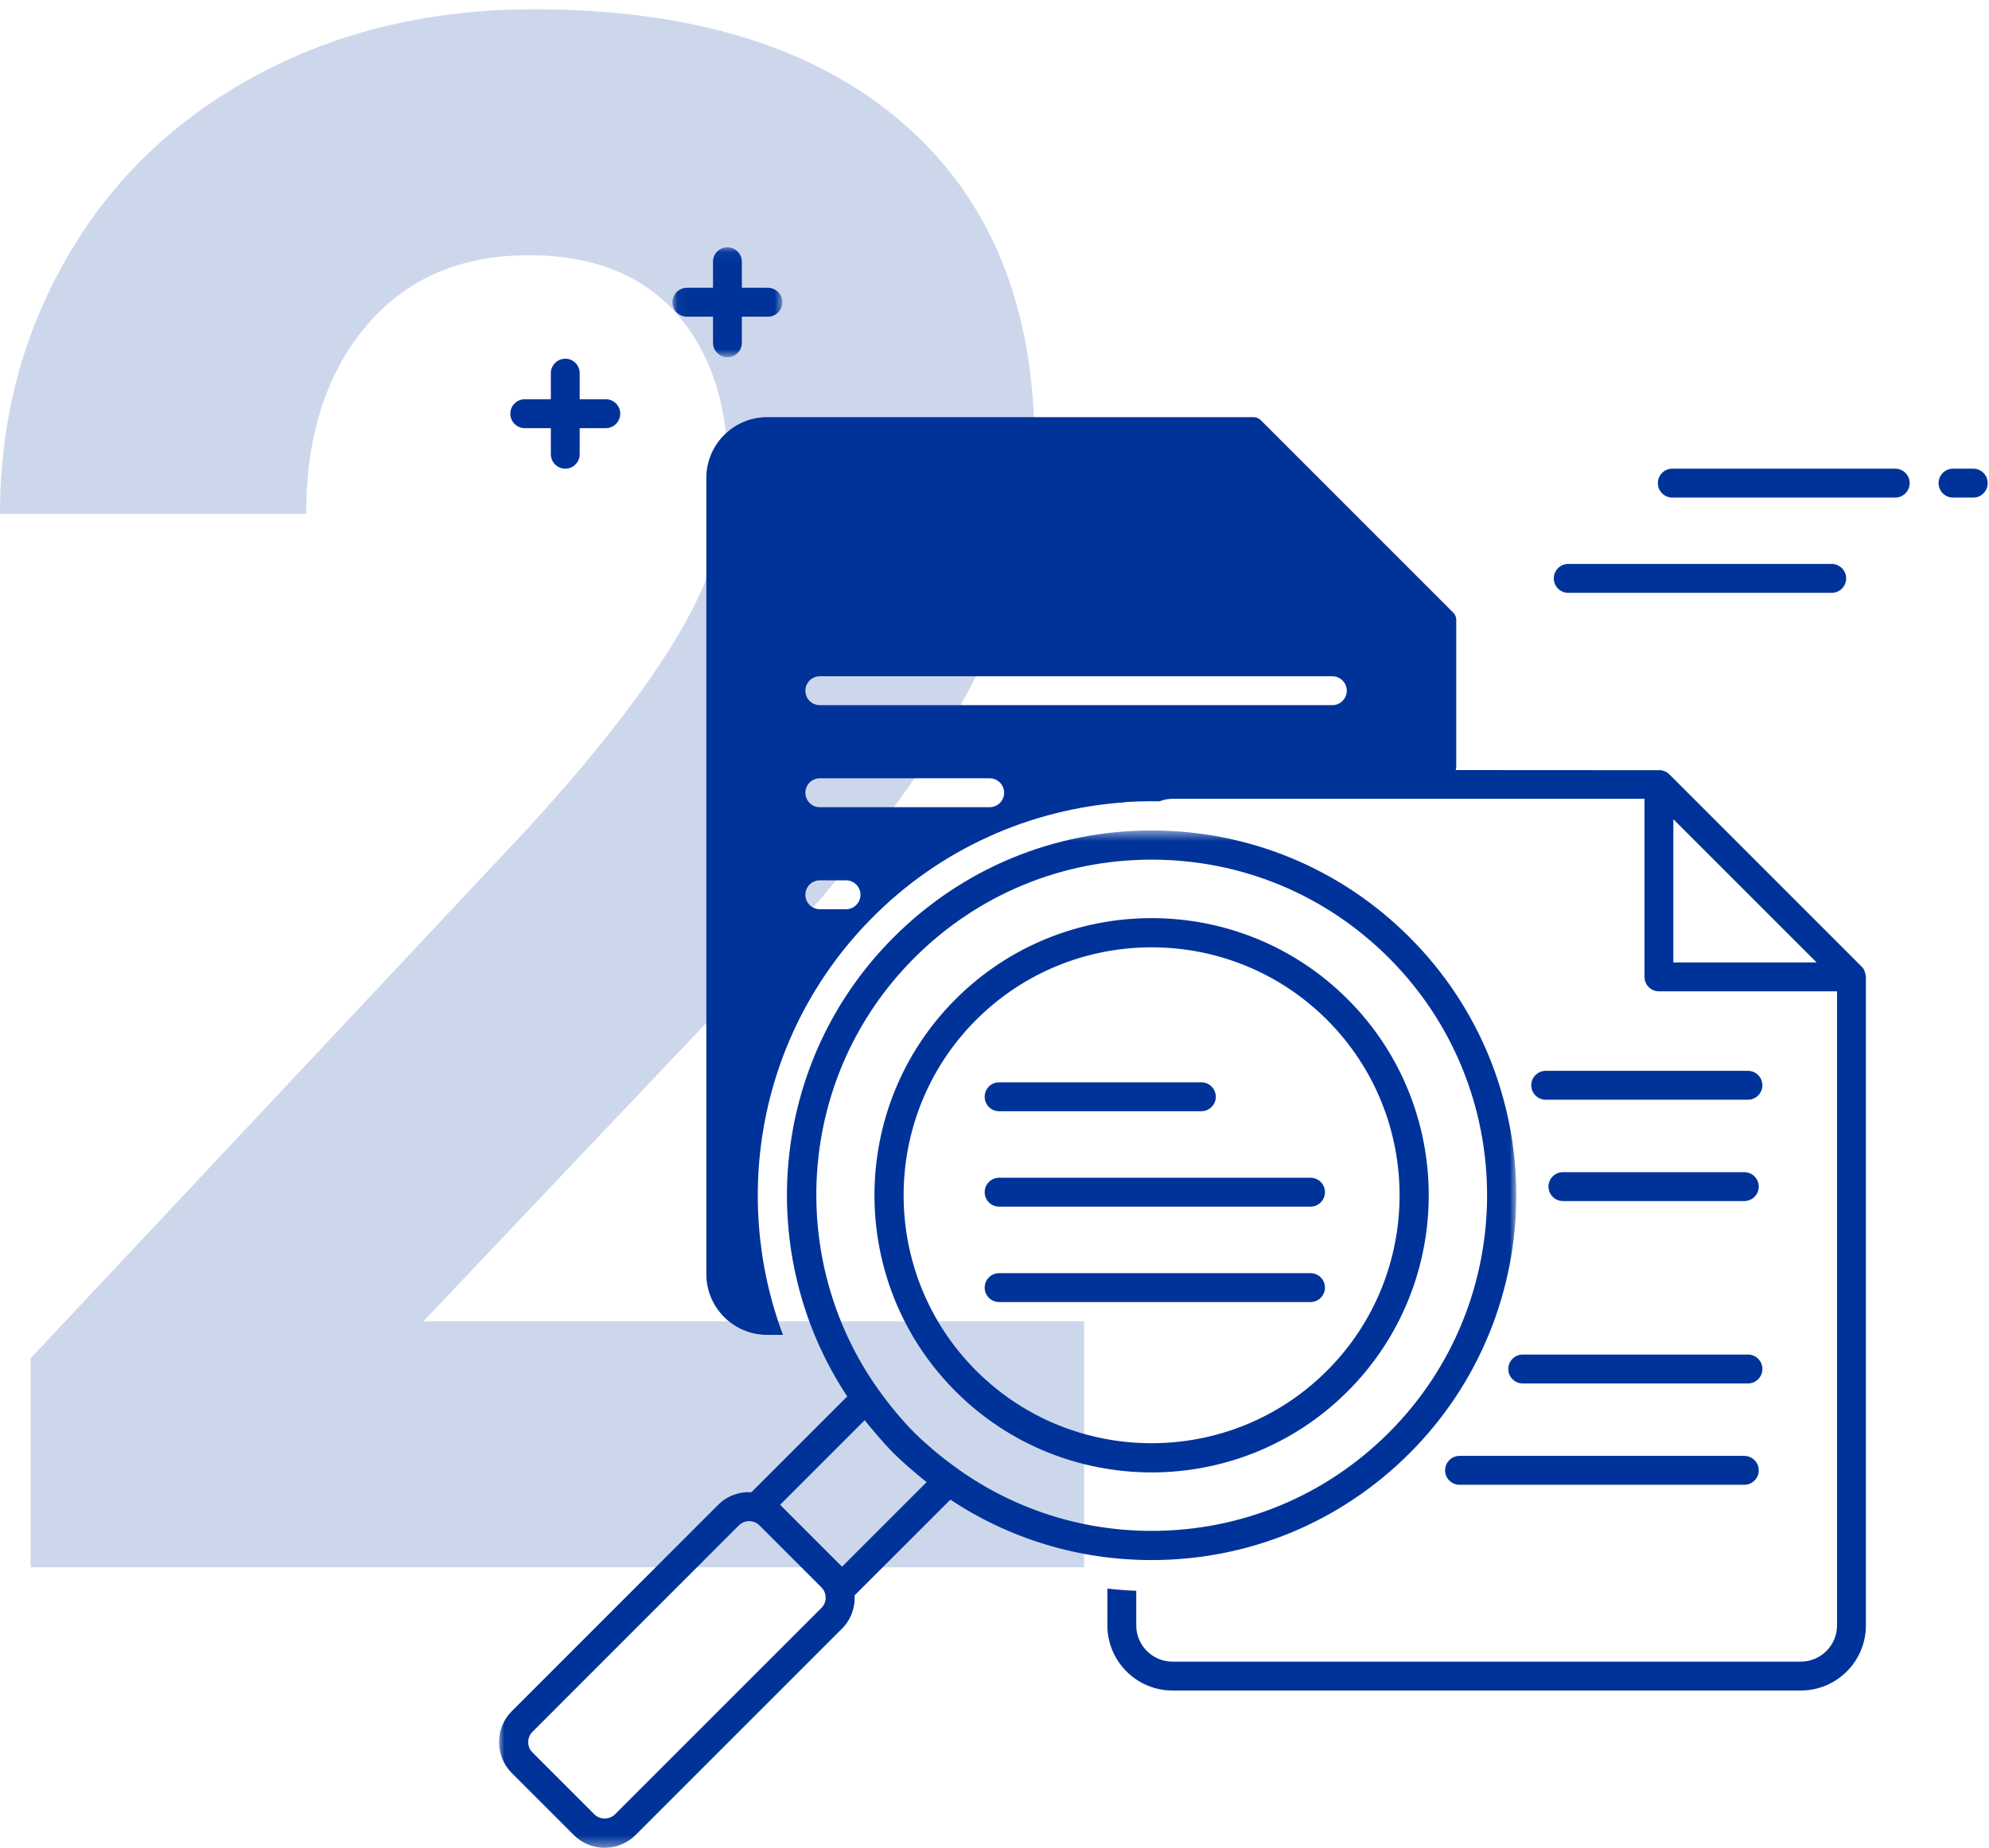
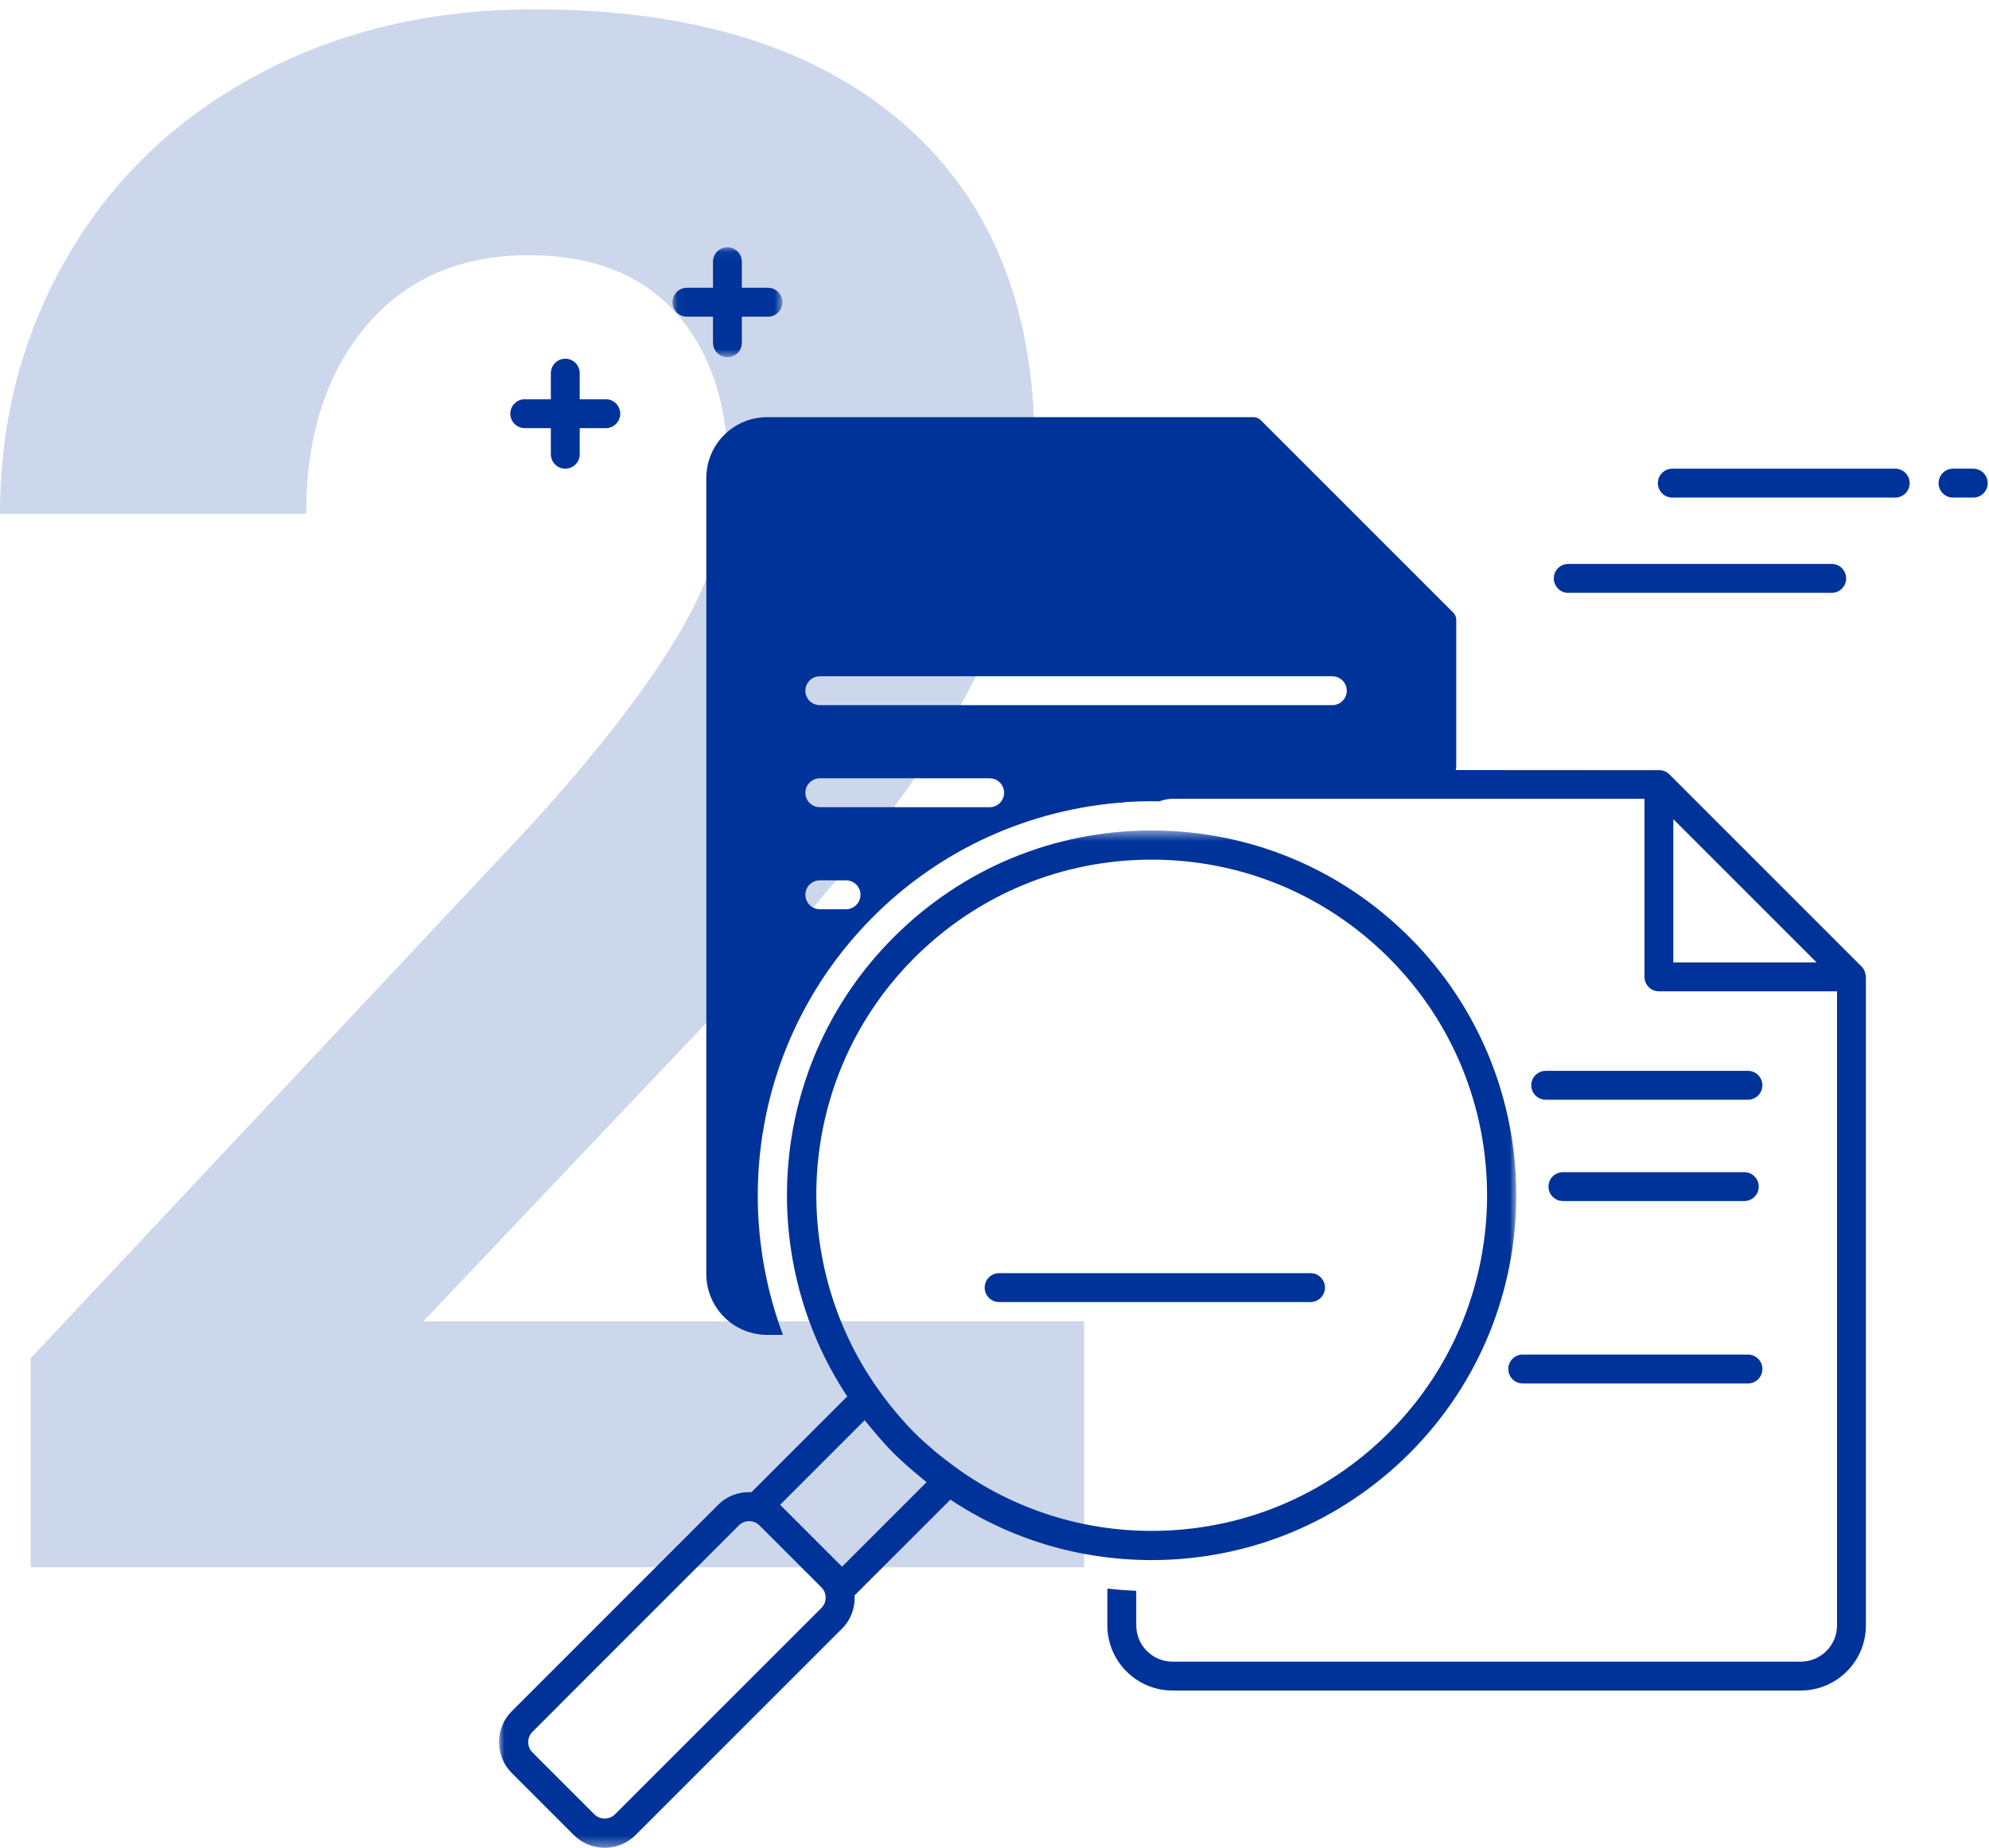
<svg xmlns="http://www.w3.org/2000/svg" xmlns:xlink="http://www.w3.org/1999/xlink" width="184px" height="171px" viewBox="0 0 184 171" version="1.1">
  <title>Group 2</title>
  <desc>Created with Sketch.</desc>
  <defs>
    <polygon id="path-1" points="1.044 0.047 11.214 0.047 11.214 10.22 1.044 10.22" />
    <polygon id="path-3" points="0 0.506 94.104 0.506 94.104 94.625 0 94.625" />
  </defs>
  <g id="Tutor-Keyscreens-Iteration" stroke="none" stroke-width="1" fill="none" fill-rule="evenodd">
    <g id="Tutor_Intro-V2-Copy-5" transform="translate(-602, -358)">
      <g id="MODAL">
        <g id="Group-2" transform="translate(602, 354)">
          <path d="M100.293,149 L2.832,149 L2.832,129.664 L48.828,80.641 C55.143,73.74 59.814,67.717 62.842,62.574 C65.869,57.431 67.383,52.548 67.383,47.926 C67.383,41.611 65.788,36.647 62.598,33.033 C59.408,29.42 54.85,27.613 48.926,27.613 C42.546,27.613 37.516,29.811 33.838,34.205 C30.159,38.6 28.32,44.378 28.32,51.539 L0,51.539 C0,42.88 2.067,34.97 6.201,27.809 C10.335,20.647 16.178,15.032 23.73,10.963 C31.283,6.894 39.844,4.859 49.414,4.859 C64.063,4.859 75.439,8.375 83.545,15.406 C91.65,22.438 95.703,32.366 95.703,45.191 C95.703,52.223 93.88,59.384 90.234,66.676 C86.589,73.967 80.339,82.463 71.484,92.164 L39.16,126.246 L100.293,126.246 L100.293,149 Z" id="2" fill="#CDD7EC" fill-rule="nonzero" />
          <g id="ICO/200/CheckComplaintAlt-Copy" transform="translate(15.164, 0)">
            <g id="Group-37" transform="translate(31, 26)">
              <path d="M136.381,21.361 L134.506,21.361 C133.769,21.361 133.171,21.961 133.171,22.698 C133.171,23.433 133.769,24.035 134.506,24.035 L136.381,24.035 C137.118,24.035 137.716,23.433 137.716,22.698 C137.716,21.961 137.118,21.361 136.381,21.361" id="Fill-1" fill="#003399" />
              <path d="M129.162,21.361 L108.537,21.361 C107.8,21.361 107.202,21.961 107.202,22.698 C107.202,23.433 107.8,24.035 108.537,24.035 L129.162,24.035 C129.899,24.035 130.497,23.433 130.497,22.698 C130.497,21.961 129.899,21.361 129.162,21.361" id="Fill-3" fill="#003399" />
              <path d="M123.286,30.175 L98.911,30.175 C98.174,30.175 97.576,30.775 97.576,31.512 C97.576,32.247 98.174,32.849 98.911,32.849 L123.286,32.849 C124.023,32.849 124.621,32.247 124.621,31.512 C124.621,30.775 124.023,30.175 123.286,30.175" id="Fill-5" fill="#003399" />
              <g id="Group-9" transform="translate(15, 0.829)">
                <mask id="mask-2" fill="white">
                  <use xlink:href="#path-1" />
                </mask>
                <g id="Clip-8" />
                <path d="M2.379,6.47 L4.794,6.47 L4.794,8.883 C4.794,9.62 5.392,10.22 6.129,10.22 C6.866,10.22 7.464,9.62 7.464,8.883 L7.464,6.47 L9.879,6.47 C10.616,6.47 11.214,5.87 11.214,5.133 C11.214,4.398 10.616,3.796 9.879,3.796 L7.464,3.796 L7.464,1.383 C7.464,0.648 6.866,0.046 6.129,0.046 C5.392,0.046 4.794,0.648 4.794,1.383 L4.794,3.796 L2.379,3.796 C1.642,3.796 1.044,4.398 1.044,5.133 C1.044,5.87 1.642,6.47 2.379,6.47" id="Fill-7" fill="#003399" mask="url(#mask-2)" />
              </g>
              <path d="M2.379,17.611 L4.794,17.611 L4.794,20.024 C4.794,20.761 5.392,21.361 6.129,21.361 C6.866,21.361 7.464,20.761 7.464,20.024 L7.464,17.611 L9.879,17.611 C10.616,17.611 11.214,17.011 11.214,16.274 C11.214,15.539 10.616,14.937 9.879,14.937 L7.464,14.937 L7.464,12.524 C7.464,11.789 6.866,11.187 6.129,11.187 C5.392,11.187 4.794,11.789 4.794,12.524 L4.794,14.937 L2.379,14.937 C1.642,14.937 1.044,15.539 1.044,16.274 C1.044,17.011 1.642,17.611 2.379,17.611" id="Fill-10" fill="#003399" />
              <path d="M115.538,77.071 L96.828,77.071 C96.089,77.071 95.491,77.671 95.491,78.408 C95.491,79.143 96.089,79.744 96.828,79.744 L115.538,79.744 C116.275,79.744 116.873,79.143 116.873,78.408 C116.873,77.671 116.275,77.071 115.538,77.071" id="Fill-12" fill="#003399" />
              <path d="M115.199,86.446 L98.421,86.446 C97.684,86.446 97.084,87.046 97.084,87.783 C97.084,88.518 97.684,89.119 98.421,89.119 L115.199,89.119 C115.937,89.119 116.536,88.518 116.536,87.783 C116.536,87.046 115.937,86.446 115.199,86.446" id="Fill-14" fill="#003399" />
              <path d="M93.365,104.657 C93.365,105.394 93.963,105.994 94.7,105.994 L115.539,105.994 C116.276,105.994 116.874,105.394 116.874,104.657 C116.874,103.921 116.276,103.32 115.539,103.32 L94.7,103.32 C93.963,103.32 93.365,103.921 93.365,104.657" id="Fill-16" fill="#003399" />
-               <path d="M87.519,114.032 C87.519,114.769 88.117,115.369 88.854,115.369 L115.199,115.369 C115.936,115.369 116.536,114.769 116.536,114.032 C116.536,113.296 115.936,112.695 115.199,112.695 L88.854,112.695 C88.117,112.695 87.519,113.296 87.519,114.032" id="Fill-18" fill="#003399" />
              <path d="M108.637,67.042 L108.637,53.793 L121.888,67.042 L108.637,67.042 Z M126.421,68.193 C126.414,68.141 126.404,68.094 126.389,68.039 C126.324,67.786 126.215,67.588 126.059,67.434 L108.247,49.621 C108.089,49.464 107.891,49.355 107.628,49.286 C107.579,49.274 107.534,49.267 107.476,49.256 L62.302,49.229 C60.069,49.229 58.139,50.465 57.099,52.274 C58.43,52.151 59.765,52.113 61.1,52.136 C61.475,51.991 61.878,51.903 62.302,51.903 L105.965,51.903 L105.965,68.379 C105.965,69.114 106.565,69.716 107.302,69.716 L123.778,69.716 L123.778,128.379 C123.778,130.226 122.274,131.729 120.427,131.729 L62.302,131.729 C60.453,131.729 58.949,130.226 58.949,128.379 L58.949,125.178 C58.057,125.141 57.166,125.073 56.278,124.972 L56.278,128.379 C56.278,131.699 58.979,134.403 62.302,134.403 L120.427,134.403 C123.748,134.403 126.449,131.699 126.449,128.379 L126.449,68.379 L126.421,68.193 Z" id="Fill-20" fill="#003399" />
              <path d="M29.675,59.445 L32.103,59.445 C32.84,59.445 33.438,60.045 33.438,60.782 C33.438,61.517 32.84,62.119 32.103,62.119 L29.675,62.119 C28.938,62.119 28.34,61.517 28.34,60.782 C28.34,60.045 28.938,59.445 29.675,59.445 M29.675,50.006 L45.389,50.006 C46.126,50.006 46.726,50.606 46.726,51.343 C46.726,52.078 46.126,52.68 45.389,52.68 L29.675,52.68 C28.938,52.68 28.34,52.078 28.34,51.343 C28.34,50.606 28.938,50.006 29.675,50.006 M29.675,40.567 L77.088,40.567 C77.825,40.567 78.425,41.167 78.425,41.904 C78.425,42.639 77.825,43.239 77.088,43.239 L29.675,43.239 C28.938,43.239 28.34,42.639 28.34,41.904 C28.34,41.167 28.938,40.567 29.675,40.567 M34.291,63.142 C40.788,56.475 49.208,52.856 57.817,52.23 C58.777,50.976 60.447,49.731 61.745,49.731 C70.214,49.731 87.226,49.879 87.614,49.879 C88.132,49.879 88.552,49.461 88.552,48.941 L88.552,35.344 C88.552,35.096 88.452,34.858 88.276,34.682 L70.465,16.869 C70.289,16.693 70.051,16.594 69.802,16.594 L24.802,16.594 C21.7,16.594 19.177,19.117 19.177,22.219 L19.177,95.876 C19.177,98.977 21.7,101.501 24.802,101.501 L26.266,101.501 C21.458,88.646 24.078,73.622 34.291,63.142" id="Fill-22" fill="#003399" />
-               <path d="M76.597,104.813 C67.648,113.76 53.089,113.76 44.141,104.813 C35.192,95.864 35.192,81.304 44.141,72.353 C48.615,67.881 54.493,65.644 60.369,65.644 C66.245,65.644 72.124,67.881 76.597,72.353 C85.547,81.304 85.547,95.864 76.597,104.813 M78.506,70.446 C68.505,60.441 52.232,60.441 42.232,70.446 C32.231,80.447 32.231,96.721 42.232,106.722 C47.231,111.724 53.801,114.224 60.369,114.224 C66.937,114.224 73.505,111.724 78.506,106.722 C88.507,96.721 88.507,80.447 78.506,70.446" id="Fill-26" fill="#003399" />
              <g id="Group-30" transform="translate(0, 54.328)">
                <mask id="mask-4" fill="white">
                  <use xlink:href="#path-3" />
                </mask>
                <g id="Clip-29" />
                <path d="M82.324,56.21 C76.461,62.075 68.663,65.306 60.37,65.306 C53.845,65.306 47.64,63.279 42.43,59.568 C42.42,59.561 42.415,59.548 42.403,59.54 C41.653,59.006 40.961,58.473 40.315,57.935 C39.666,57.382 39.023,56.82 38.413,56.21 C37.787,55.584 37.211,54.924 36.651,54.258 C36.124,53.625 35.605,52.951 35.085,52.218 C35.083,52.216 35.081,52.216 35.081,52.215 C26.468,40.096 27.559,23.156 38.413,12.3 C44.278,6.435 52.076,3.204 60.37,3.204 C68.663,3.204 76.461,6.435 82.324,12.3 C94.431,24.406 94.431,44.103 82.324,56.21 L82.324,56.21 Z M31.731,68.619 L26.005,62.891 L33.829,55.066 C34.112,55.426 34.406,55.779 34.706,56.13 C35.295,56.833 35.89,57.502 36.505,58.121 C37.091,58.706 37.733,59.276 38.4,59.84 C38.781,60.166 39.163,60.485 39.555,60.795 L31.731,68.619 Z M29.822,72.44 L10.729,91.53 C10.217,92.043 9.332,92.043 8.82,91.53 L3.094,85.803 C2.567,85.276 2.567,84.421 3.094,83.895 L22.185,64.801 C22.448,64.537 22.793,64.406 23.14,64.406 C23.486,64.406 23.831,64.537 24.094,64.801 L29.822,70.53 C30.349,71.056 30.349,71.913 29.822,72.44 L29.822,72.44 Z M84.235,10.391 C77.86,4.014 69.385,0.506 60.37,0.506 C51.353,0.506 42.88,4.014 36.505,10.391 C24.979,21.915 23.55,39.766 32.211,52.865 L23.351,61.725 C22.245,61.668 21.118,62.047 20.276,62.891 L1.185,81.984 C-0.395,83.565 -0.395,86.133 1.185,87.712 L6.911,93.438 C7.676,94.203 8.693,94.625 9.775,94.625 C10.858,94.625 11.875,94.203 12.64,93.438 L31.731,74.349 C32.575,73.505 32.953,72.38 32.895,71.272 L41.755,62.415 C47.23,66.048 53.648,68.006 60.37,68.006 C69.385,68.006 77.86,64.496 84.235,58.121 C97.393,44.96 97.393,23.55 84.235,10.391 L84.235,10.391 Z" id="Fill-28" fill="#003399" mask="url(#mask-4)" />
              </g>
-               <path d="M46.261,80.808 L64.974,80.808 C65.711,80.808 66.309,80.208 66.309,79.471 C66.309,78.736 65.711,78.134 64.974,78.134 L46.261,78.134 C45.524,78.134 44.926,78.736 44.926,79.471 C44.926,80.208 45.524,80.808 46.261,80.808" id="Fill-31" fill="#003399" />
-               <path d="M75.072,86.962 L46.261,86.962 C45.524,86.962 44.926,87.562 44.926,88.299 C44.926,89.034 45.524,89.636 46.261,89.636 L75.072,89.636 C75.809,89.636 76.407,89.034 76.407,88.299 C76.407,87.562 75.809,86.962 75.072,86.962" id="Fill-33" fill="#003399" />
              <path d="M75.072,95.79 L46.261,95.79 C45.524,95.79 44.926,96.39 44.926,97.126 C44.926,97.861 45.524,98.463 46.261,98.463 L75.072,98.463 C75.809,98.463 76.407,97.861 76.407,97.126 C76.407,96.39 75.809,95.79 75.072,95.79" id="Fill-35" fill="#003399" />
            </g>
          </g>
        </g>
      </g>
    </g>
  </g>
</svg>